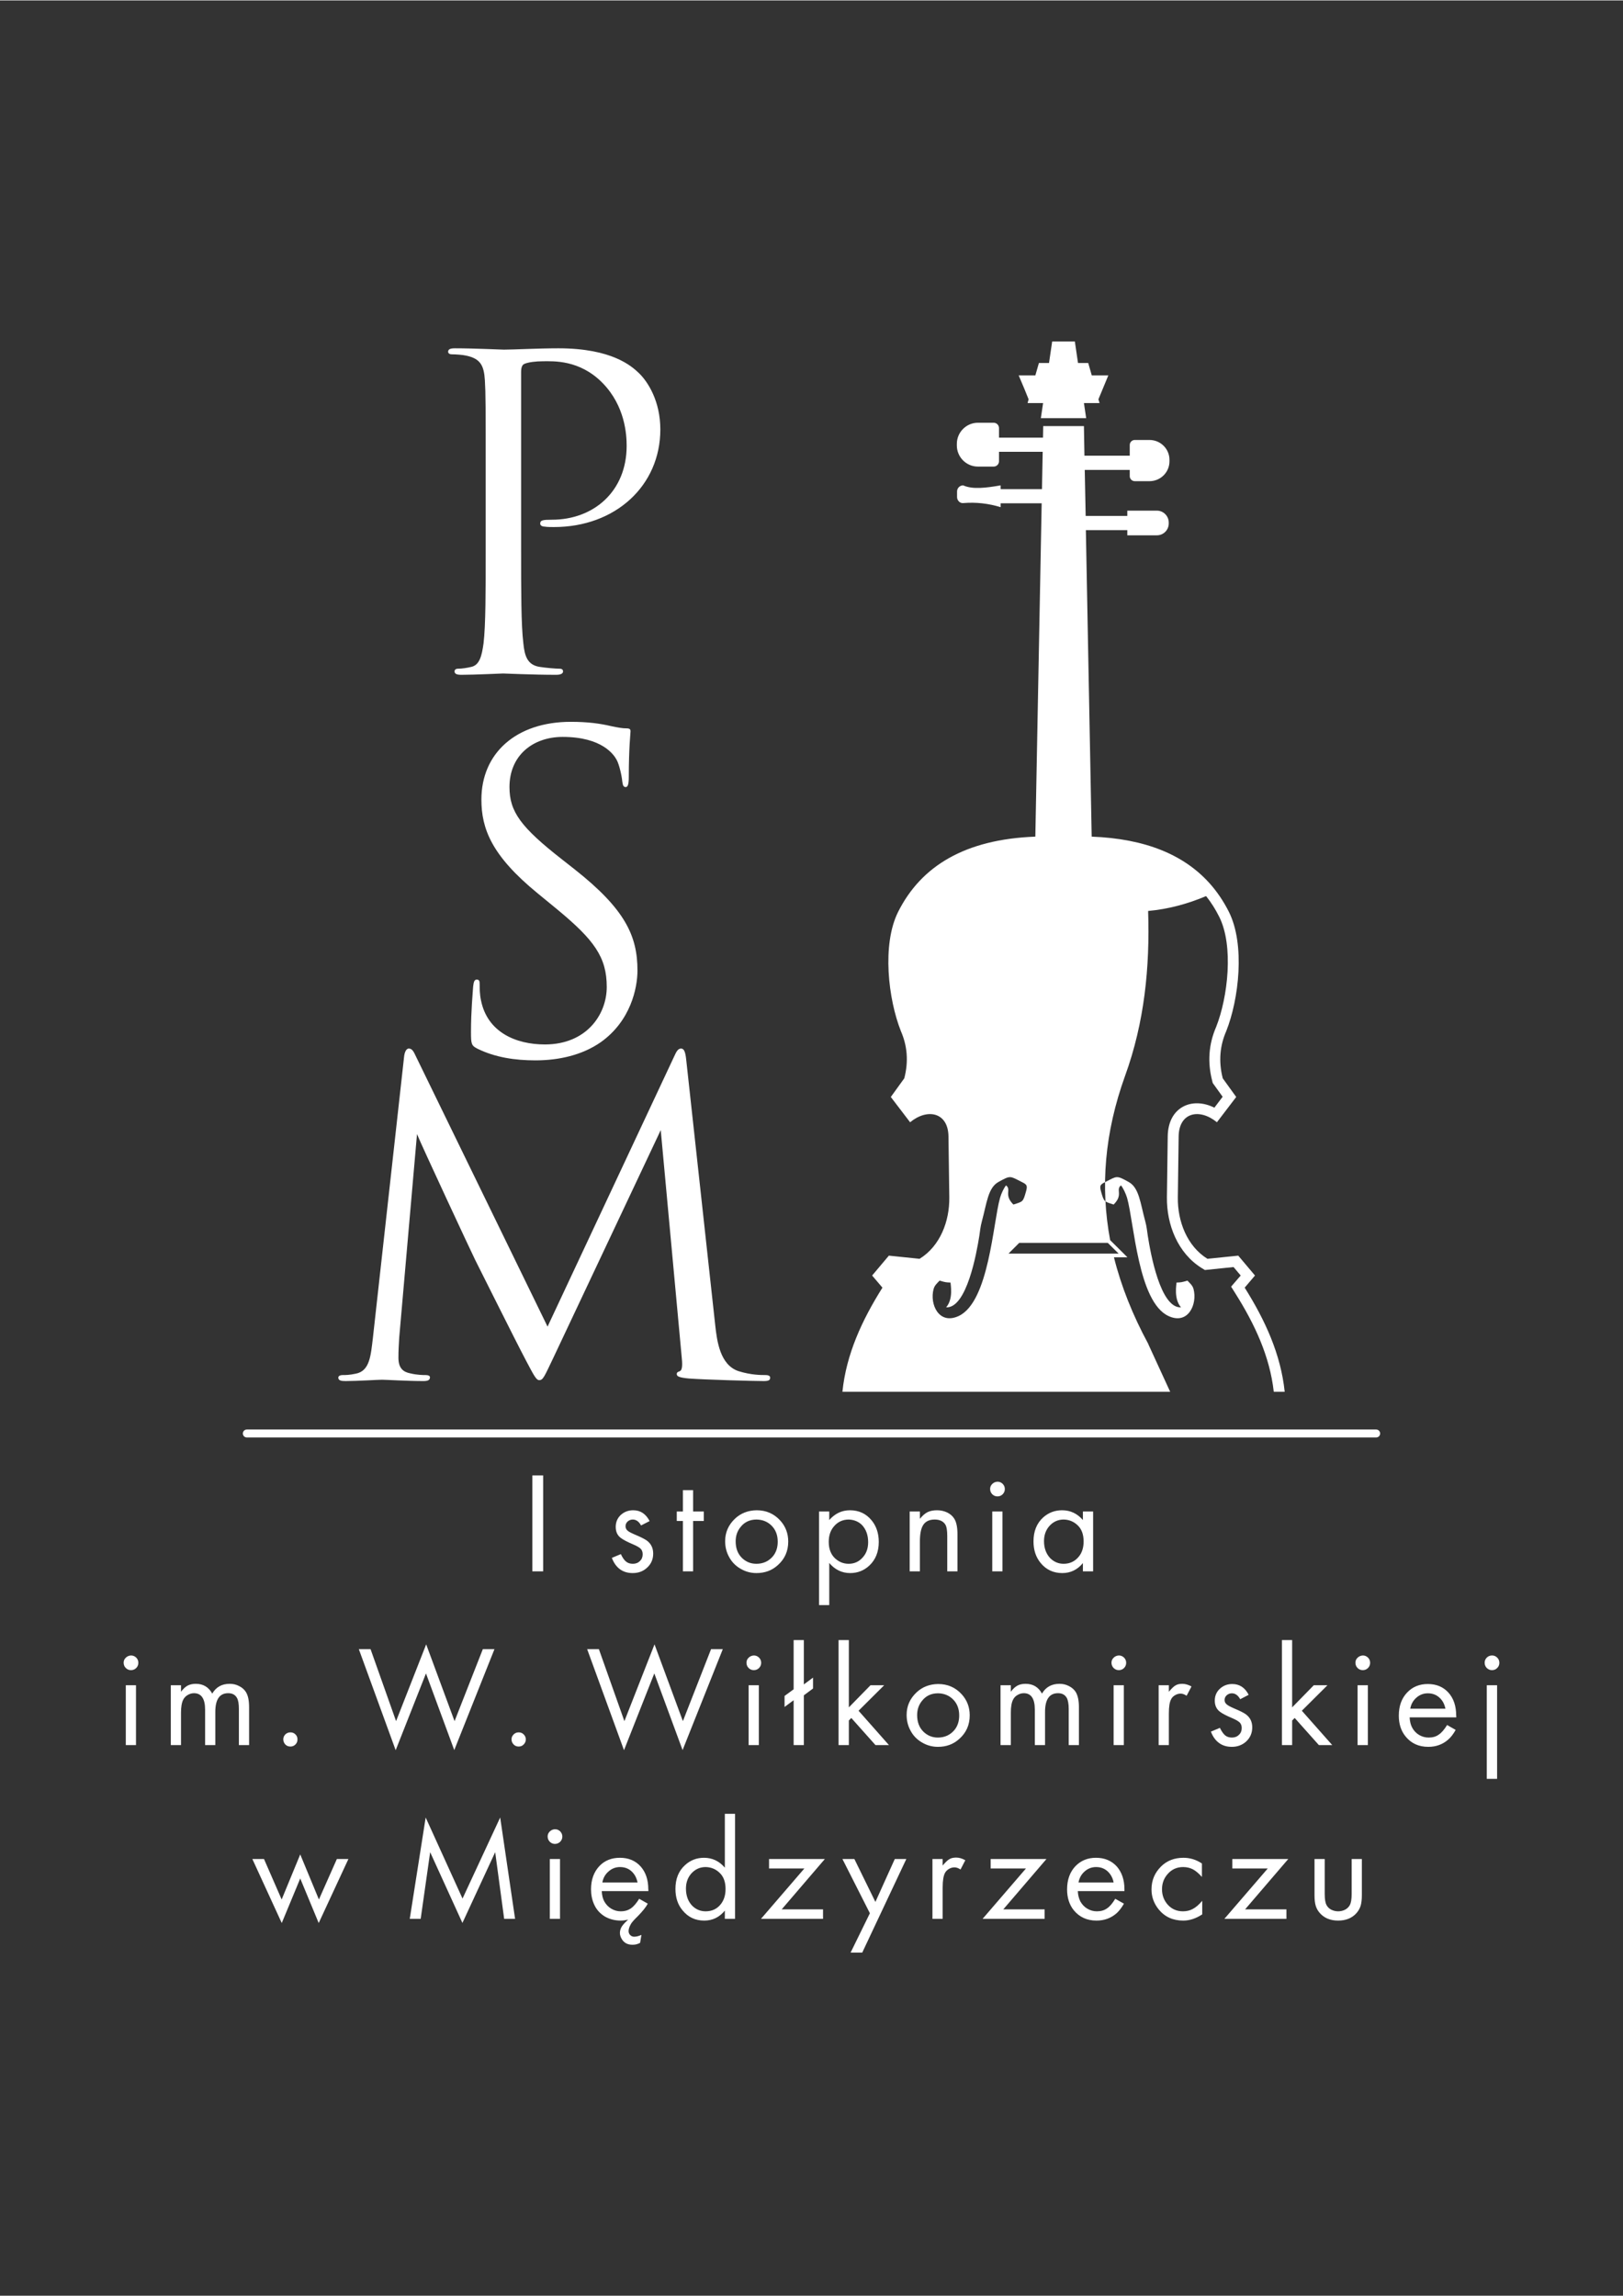
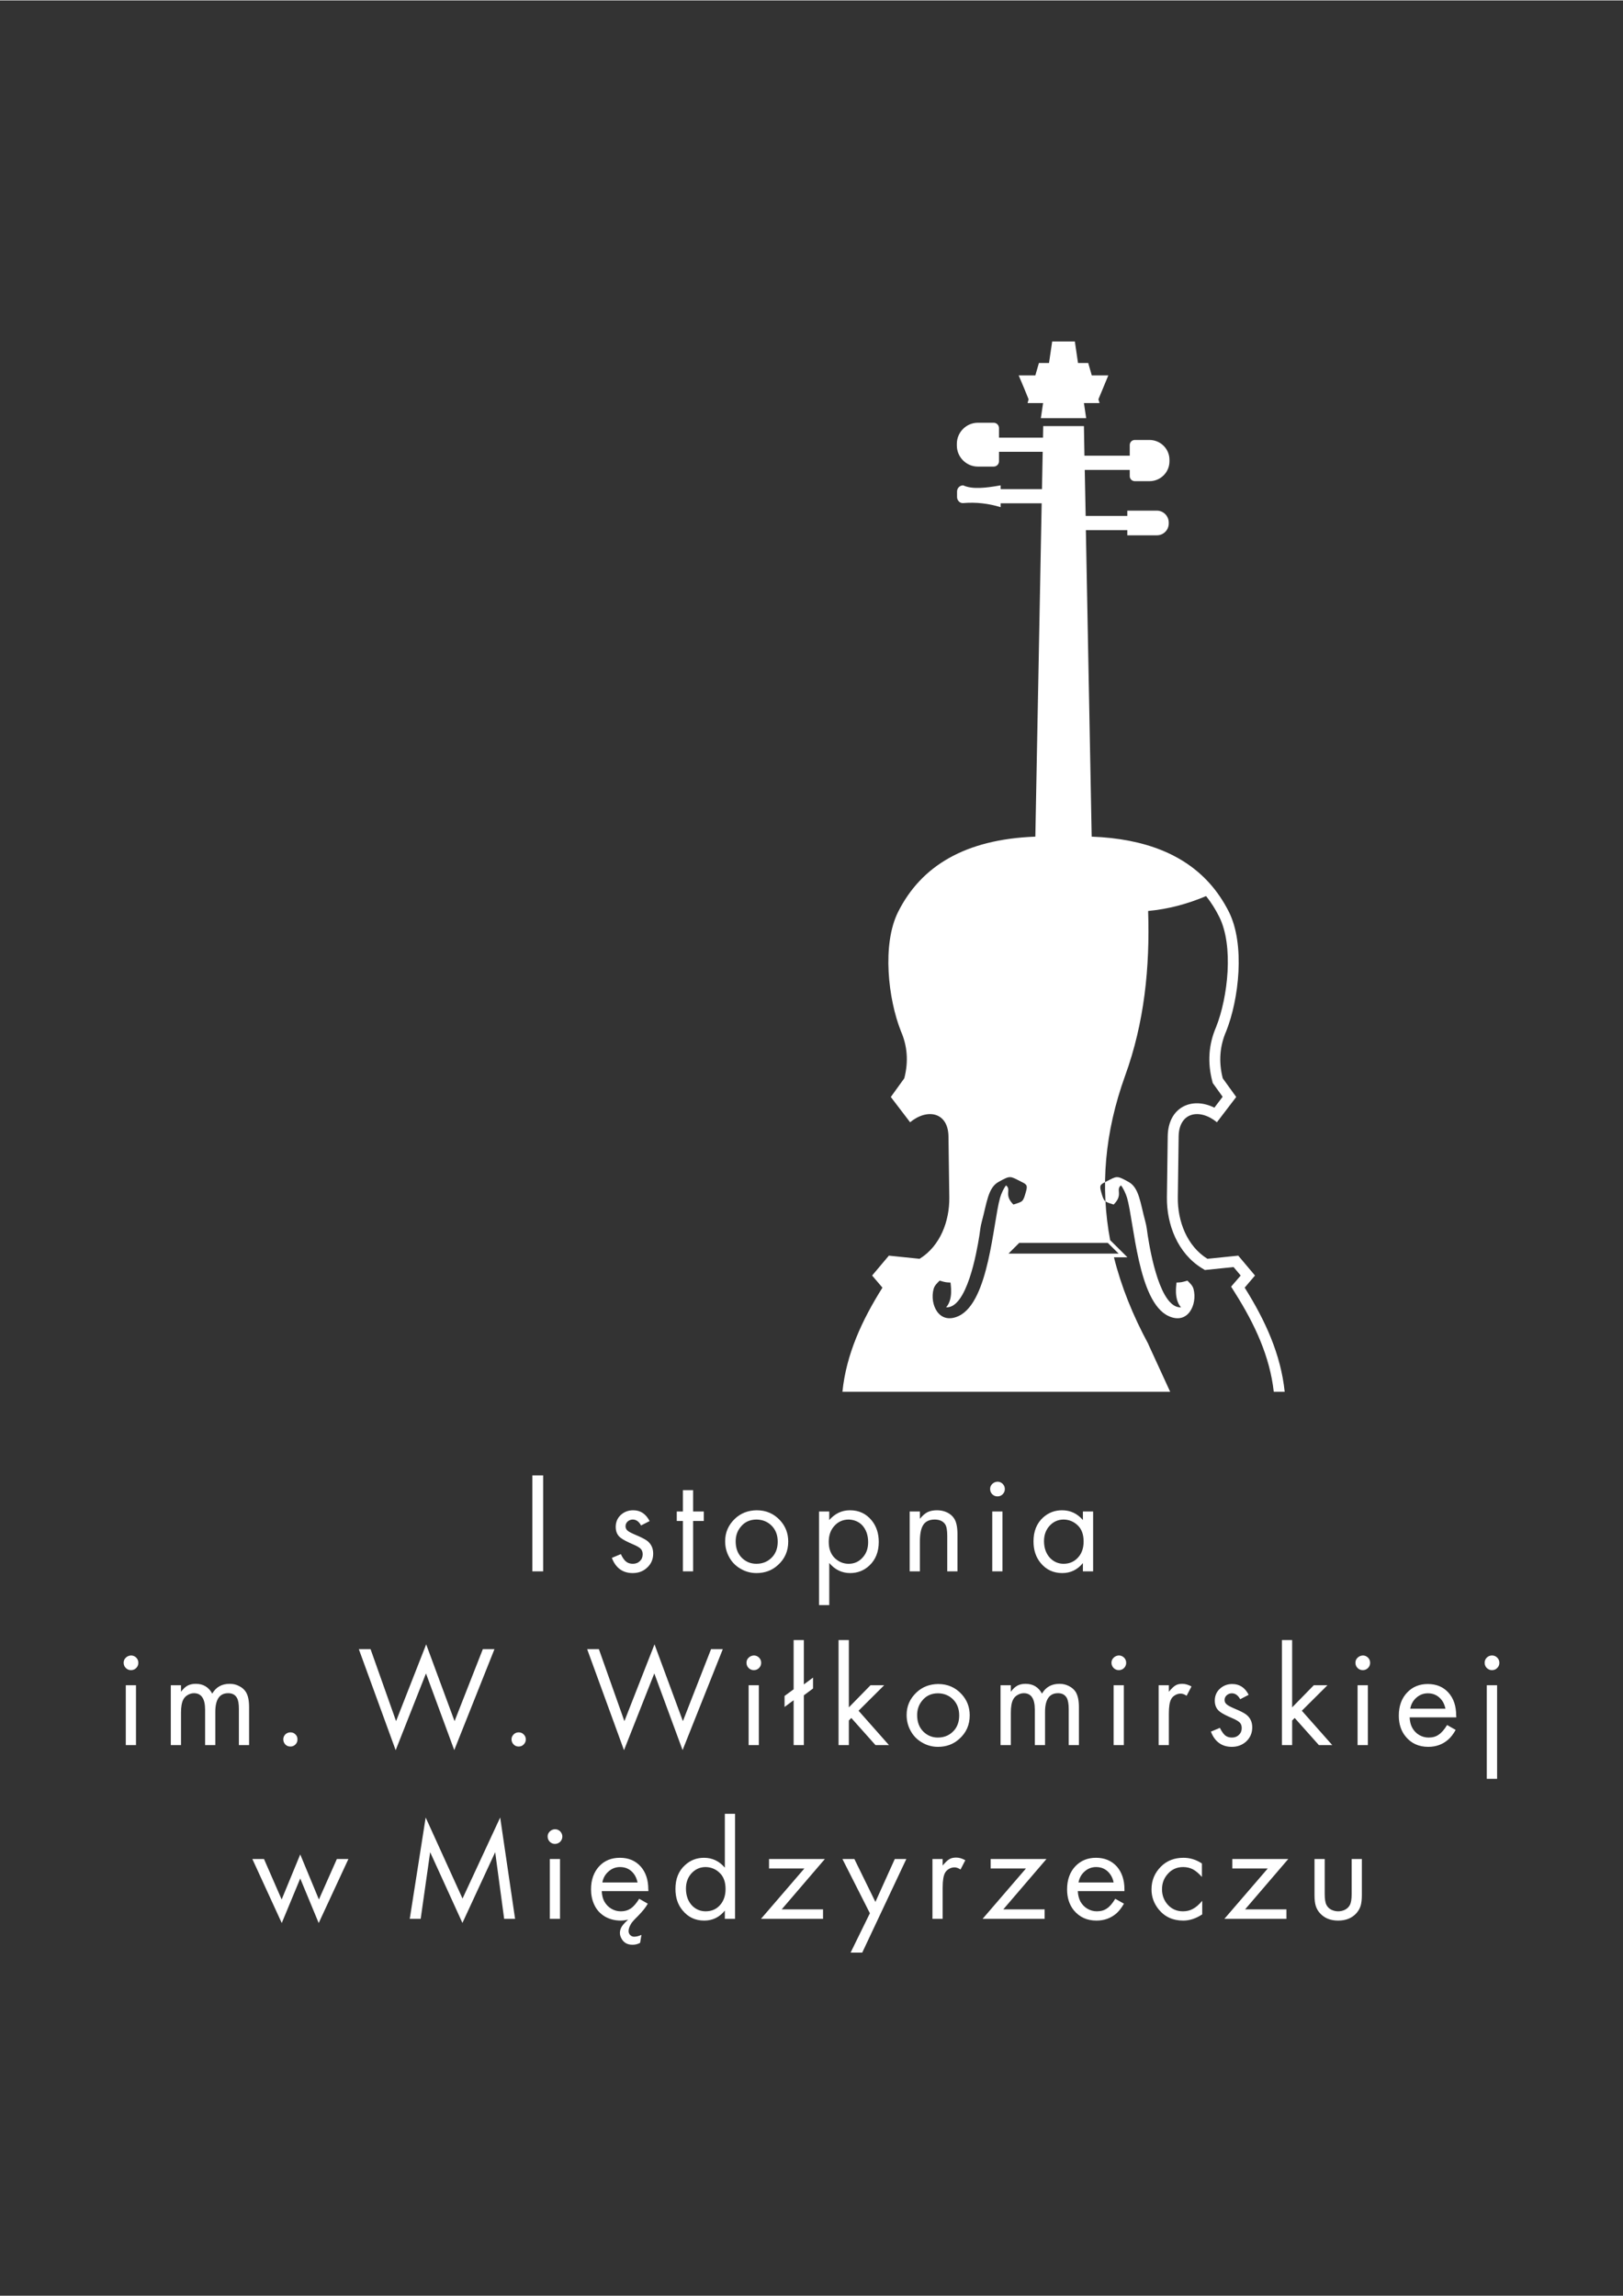
<svg xmlns="http://www.w3.org/2000/svg" xmlns:ns1="http://sodipodi.sourceforge.net/DTD/sodipodi-0.dtd" xmlns:ns2="http://www.inkscape.org/namespaces/inkscape" width="793" zoomAndPan="magnify" viewBox="0 0 595.5 842.25" height="1122" preserveAspectRatio="xMidYMid meet" version="1.0" id="svg7" ns1:docname="Logo bez tła kolor.svg" ns2:version="1.3.2 (091e20e, 2023-11-25, custom)">
  <rect x="0" y="0" width="595.5" height="842.25" fill="#333333" stroke="none" />
  <defs id="defs7" />
  <ns1:namedview id="namedview7" pagecolor="#ffffff" bordercolor="#000000" borderopacity="0.25" ns2:showpageshadow="2" ns2:pageopacity="0.0" ns2:pagecheckerboard="0" ns2:deskcolor="#d1d1d1" ns2:zoom="0.70142602" ns2:cx="396.33545" ns2:cy="561" ns2:window-width="1920" ns2:window-height="1001" ns2:window-x="-9" ns2:window-y="-9" ns2:window-maximized="1" ns2:current-layer="svg7" />
-   <path fill="#2b2a29" d="M 178.207 201.516 C 178.207 216.707 178.207 229.242 177.422 235.902 C 176.785 240.469 175.996 243.949 172.812 244.586 C 171.391 244.922 169.48 245.223 168.059 245.223 C 167.121 245.223 166.785 245.707 166.785 246.195 C 166.785 247.129 167.57 247.465 169.332 247.465 C 174.086 247.465 184.086 246.98 184.574 246.98 C 185.359 246.98 195.359 247.465 204.047 247.465 C 205.809 247.465 206.594 246.98 206.594 246.195 C 206.594 245.707 206.293 245.223 205.32 245.223 C 203.898 245.223 200.414 244.922 198.207 244.586 C 193.449 243.949 192.477 240.469 192.027 235.902 C 191.203 229.242 191.203 216.707 191.203 201.516 L 191.203 136.371 C 191.203 134.801 191.539 133.68 192.477 133.34 C 193.898 132.742 196.594 132.406 199.293 132.406 C 202.961 132.406 212.625 131.77 221.051 140.34 C 229.441 148.906 229.926 159.496 229.926 163.461 C 229.926 180.113 217.867 190.555 202.477 190.555 C 199.141 190.555 198.207 190.742 198.207 191.977 C 198.207 192.797 199.141 193.098 199.93 193.098 C 200.715 193.246 202.477 193.246 203.262 193.246 C 225.809 193.246 242.285 178.055 242.285 157.438 C 242.285 147.148 237.828 140 234.344 136.672 C 231.836 134.312 224.684 127.652 204.871 127.652 C 197.57 127.652 188.355 128.141 184.871 128.141 C 183.598 128.141 174.086 127.652 166.934 127.652 C 165.211 127.652 164.426 127.992 164.426 128.926 C 164.426 129.562 165.062 129.859 165.699 129.859 C 167.121 129.859 169.816 130.047 171.09 130.348 C 176.297 131.469 177.57 133.977 177.906 139.367 C 178.207 144.453 178.207 148.906 178.207 173.602 Z M 178.207 201.516 " fill-opacity="1" fill-rule="evenodd" id="path1" style="fill:#ffffff" />
-   <path fill="#733320" d="M 196.445 388.945 C 205.02 388.945 213.598 387.035 220.414 382.285 C 231.348 374.539 233.895 362.488 233.895 355.98 C 233.895 343.332 229.441 333.492 210.715 318.746 L 206.293 315.27 C 191.051 303.367 186.934 297.68 186.934 288.664 C 186.934 277.062 195.508 270.254 206.445 270.254 C 221.051 270.254 225.32 276.914 226.258 278.672 C 227.23 280.395 228.168 284.699 228.316 286.566 C 228.504 287.84 228.652 288.664 229.59 288.664 C 230.375 288.664 230.711 287.543 230.711 284.996 C 230.711 274.219 231.348 268.98 231.348 268.195 C 231.348 267.41 231.012 267.109 229.738 267.109 C 228.504 267.109 227.23 266.922 224.195 266.289 C 220.227 265.352 215.656 264.715 209.441 264.715 C 189.328 264.715 176.633 276.277 176.633 293.23 C 176.633 304.004 180.418 313.848 197.23 327.617 L 204.387 333.492 C 218.016 344.754 222.625 351.078 222.625 362.004 C 222.625 372.145 215.172 383.105 199.93 383.105 C 189.328 383.105 178.844 378.652 176.484 366.941 C 175.996 364.695 175.996 362.488 175.996 361.066 C 175.996 359.797 175.848 359.309 174.875 359.309 C 174.086 359.309 173.789 360.133 173.602 361.852 C 173.449 364.398 172.812 370.723 172.812 378.652 C 172.812 382.918 172.965 383.555 175.211 384.68 C 181.691 387.859 188.992 388.945 196.445 388.945 Z M 196.445 388.945 " fill-opacity="1" fill-rule="evenodd" id="path2" style="fill:#ffffff" />
-   <path fill="#2b2a29" d="M 251.797 388.871 C 251.5 385.875 251.012 384.605 249.887 384.605 C 248.801 384.605 248.164 385.727 247.527 387.148 L 200.902 486.645 L 152.367 387 C 151.578 385.238 150.941 384.605 149.969 384.605 C 149.031 384.605 148.395 386.027 148.246 387.785 L 136.824 490.758 C 136.035 497.27 135.699 502.996 130.457 503.93 C 128.098 504.418 126.973 504.418 125.699 504.418 C 124.914 504.418 124.129 504.715 124.129 505.352 C 124.129 506.473 125.25 506.625 126.824 506.625 C 131.094 506.625 138.734 506.137 140.156 506.137 C 141.43 506.137 149.52 506.625 155.363 506.625 C 156.973 506.625 157.758 506.289 157.758 505.203 C 157.758 504.715 157.121 504.418 156.148 504.418 C 155.211 504.418 153.152 504.418 150.457 503.781 C 148.059 503.293 146.188 502.023 146.188 498.055 C 146.188 495.359 146.336 493.152 146.484 490.609 L 153.004 415.996 C 154.727 420.262 172.965 459.402 174.387 462.246 C 175.211 463.816 188.844 491.246 192.961 499.027 C 195.957 504.715 196.781 506.289 197.867 506.289 C 199.293 506.289 199.777 504.867 203.113 497.906 L 242.434 414.539 L 250.074 497.27 C 250.375 500.113 250.523 502.508 249.438 502.996 C 248.613 503.293 248.316 503.445 248.316 504.078 C 248.316 504.867 249.102 505.352 252.77 505.688 C 258.613 506.137 276.703 506.625 280.184 506.625 C 282.094 506.625 282.582 506.289 282.582 505.352 C 282.582 504.566 281.609 504.418 280.82 504.418 C 279.25 504.418 275.578 504.418 271.012 502.996 C 264.156 500.75 263.07 491.883 262.434 486.195 Z M 251.797 388.871 " fill-opacity="1" fill-rule="evenodd" id="path3" style="fill:#ffffff" />
  <path fill="#733320" d="M 408.605 441.852 C 412.273 438.223 409.242 436.465 411.301 434.82 C 412.051 435.68 413.098 437.887 413.547 439.422 C 416.133 448.516 417.555 477.551 428.715 482.75 C 435.906 486.117 439.391 478.484 437.93 472.871 C 437.555 471.449 436.504 470.664 435.684 469.766 C 433.508 470.402 433.434 470.402 431.676 470.477 C 431.676 471.113 430.59 476.465 433.324 479.57 C 425.719 479.98 422.125 459.551 421.152 453.379 C 420.812 451.246 420.777 450.086 420.215 448.027 C 418.379 441.254 417.969 435.715 414.148 433.582 C 409.652 431.078 409.84 431.414 406.059 433.32 C 404 434.371 403.285 434.559 403.961 436.988 C 405.086 440.992 405.086 440.695 408.605 441.852 Z M 358.797 154.969 L 364.602 154.969 C 365.688 154.969 366.547 155.867 366.547 156.953 L 366.547 169.113 C 366.547 170.16 365.688 171.059 364.602 171.059 L 358.797 171.059 C 354.562 171.059 351.078 167.578 351.078 163.312 L 351.078 162.715 C 351.078 158.449 354.562 154.969 358.797 154.969 Z M 394.375 125.145 L 386.059 125.145 L 384.898 133.043 L 381.191 133.043 L 379.879 137.605 L 373.773 137.605 L 375.797 142.395 L 377.406 146.363 L 377.035 147.746 L 382.727 147.746 L 381.902 153.285 L 398.531 153.285 L 397.707 147.746 L 403.438 147.746 L 403.023 146.363 L 404.672 142.395 L 406.656 137.605 L 400.59 137.605 L 399.281 133.043 L 395.535 133.043 Z M 309.098 510.555 C 310.484 496.82 316.25 484.324 323.777 472.348 L 319.996 467.895 L 326.137 460.602 L 337.41 461.762 C 344.977 457.082 348.422 447.953 348.309 439.234 L 348.008 416.859 C 347.898 407.988 340.293 406.418 333.926 411.656 L 326.848 402.379 L 331.793 395.531 C 333.441 389.207 332.84 383.48 330.559 378.242 C 325.914 366.566 323.516 346.438 329.547 334.426 C 337.973 317.664 354.039 307.82 379.879 306.848 L 382.203 184.527 L 367.148 184.527 L 367.148 185.949 C 362.727 184.605 358.16 184.043 353.402 184.453 C 352.168 184.566 351.156 183.445 351.156 182.246 L 351.156 180.188 C 351.156 178.953 352.168 177.945 353.402 177.945 C 356.809 179.516 361.867 178.879 367.148 177.945 L 367.148 179.328 L 382.312 179.328 L 382.578 165.633 L 366.547 165.633 L 366.547 160.434 L 382.688 160.434 L 382.762 156.203 L 397.707 156.203 L 397.895 167.055 L 414.523 167.055 L 414.523 163.125 C 414.523 162.117 415.348 161.293 416.355 161.293 L 421.789 161.293 C 425.793 161.293 429.09 164.547 429.09 168.551 L 429.09 169.148 C 429.09 173.152 425.793 176.41 421.789 176.41 L 416.355 176.41 C 415.348 176.41 414.523 175.586 414.523 174.574 L 414.523 172.293 L 398.008 172.293 L 398.344 189.168 L 413.625 189.168 L 413.625 187.223 L 424.484 187.223 C 426.879 187.223 428.828 189.207 428.828 191.602 L 428.828 191.938 C 428.828 194.332 426.879 196.277 424.484 196.277 L 413.625 196.277 L 413.625 194.371 L 398.418 194.371 L 400.555 306.848 C 420.328 307.598 434.371 313.547 443.66 323.801 C 446.504 326.941 448.902 330.496 450.887 334.426 C 456.918 346.438 454.559 366.566 449.914 378.242 C 447.629 383.48 447.031 389.207 448.641 395.531 L 453.582 402.379 L 446.504 411.656 C 440.137 406.418 432.574 407.988 432.461 416.859 L 432.16 439.234 C 432.051 447.953 435.496 457.082 443.023 461.762 L 454.332 460.602 L 460.473 467.895 L 456.691 472.348 C 464.219 484.324 469.949 496.82 471.371 510.555 L 467.363 510.555 C 465.906 497.492 460.324 485.672 453.285 474.48 L 451.711 471.977 L 455.23 467.895 L 452.609 464.789 L 442.086 465.875 L 440.926 465.164 C 432.125 459.703 428.043 449.227 428.152 439.195 L 428.453 416.82 C 428.602 405.969 437.441 402.227 445.57 406.305 L 448.602 402.301 L 444.969 397.25 L 444.781 396.504 C 443.023 389.73 443.434 383.105 446.207 376.707 C 450.512 365.855 452.723 346.922 447.328 336.223 C 445.98 333.527 444.406 331.02 442.535 328.664 C 435.719 331.543 428.641 333.453 421.262 334.125 C 421.938 354.742 419.914 375.062 412.801 394.633 C 405.309 415.438 403.66 435.344 407.332 454.914 L 412.5 460.039 L 413.66 461.199 L 408.719 461.199 C 411.375 471.863 415.609 482.453 421.34 493.043 L 421.375 493.191 L 429.352 510.555 Z M 373.961 455.922 L 406.469 455.922 L 410.441 459.852 L 370.031 459.852 Z M 371.828 441.852 C 368.195 438.223 371.23 436.465 369.133 434.82 C 368.383 435.68 367.332 437.887 366.922 439.422 C 364.336 448.516 362.879 477.551 351.754 482.75 C 344.527 486.117 341.043 478.484 342.543 472.871 C 342.914 471.449 343.926 470.664 344.75 469.766 C 346.922 470.402 347.035 470.402 348.758 470.477 C 348.758 471.113 349.883 476.465 347.148 479.57 C 354.711 479.98 358.344 459.551 359.32 453.379 C 359.656 451.246 359.695 450.086 360.254 448.027 C 362.09 441.254 362.504 435.715 366.324 433.582 C 370.777 431.078 370.594 431.414 374.41 433.32 C 376.473 434.371 377.184 434.559 376.473 436.988 C 375.348 440.992 375.387 440.695 371.828 441.852 Z M 371.828 441.852 " fill-opacity="1" fill-rule="evenodd" id="path4" style="fill:#ffffff" />
-   <path fill="#2b2a29" d="M 90.57 524.398 L 504.93 524.398 C 505.754 524.398 506.391 525.07 506.391 525.855 C 506.391 526.68 505.754 527.316 504.93 527.316 L 90.57 527.316 C 89.746 527.316 89.109 526.68 89.109 525.855 C 89.109 525.07 89.746 524.398 90.57 524.398 Z M 90.57 524.398 " fill-opacity="1" fill-rule="evenodd" id="path5" style="fill:#ffffff" />
  <path fill="#733320" d="M 199.293 541.234 L 199.293 576.445 L 195.32 576.445 L 195.32 541.234 Z M 238.352 558 L 235.207 559.609 C 234.457 558.188 233.41 557.438 232.172 557.438 C 231.426 557.438 230.824 557.699 230.301 558.148 C 229.777 558.637 229.516 559.195 229.516 559.906 C 229.516 560.543 229.777 561.066 230.227 561.48 C 230.711 561.93 231.688 562.414 233.07 563.012 C 235.059 563.836 236.441 564.547 237.266 565.109 C 238.879 566.27 239.664 567.879 239.664 569.934 C 239.664 572.066 238.879 573.828 237.305 575.211 C 235.883 576.484 234.16 577.082 232.137 577.082 C 230.34 577.082 228.805 576.633 227.492 575.699 C 226.219 574.762 225.207 573.379 224.496 571.508 L 227.793 570.121 C 228.43 571.469 229.066 572.367 229.738 572.891 C 230.375 573.414 231.199 573.676 232.211 573.676 C 233.258 573.676 234.121 573.34 234.797 572.668 C 235.469 572.031 235.805 571.207 235.805 570.199 C 235.805 569.375 235.582 568.699 235.094 568.176 C 234.609 567.691 233.672 567.129 232.25 566.531 C 230.227 565.668 228.766 564.922 227.867 564.246 C 226.555 563.312 225.918 561.965 225.918 560.133 C 225.918 558.262 226.629 556.727 227.98 555.566 C 229.254 554.52 230.676 554.031 232.324 554.031 C 234.98 554.031 236.969 555.344 238.352 558 Z M 254.309 557.961 L 254.309 576.445 L 250.562 576.445 L 250.562 557.961 L 248.316 557.961 L 248.316 554.48 L 250.562 554.48 L 250.562 546.66 L 254.309 546.66 L 254.309 554.48 L 258.238 554.48 L 258.238 557.961 Z M 277.641 554.031 C 281.086 554.031 283.969 555.27 286.254 557.773 C 288.238 559.945 289.211 562.527 289.211 565.52 C 289.211 569.039 287.938 571.918 285.355 574.203 C 283.219 576.148 280.598 577.082 277.562 577.082 C 275.465 577.082 273.52 576.559 271.684 575.473 C 269.812 574.387 268.387 572.891 267.414 570.984 C 266.516 569.301 266.066 567.43 266.066 565.371 C 266.066 562.152 267.266 559.422 269.66 557.137 C 271.797 555.117 274.457 554.07 277.641 554.031 Z M 277.602 557.438 C 275.094 557.438 273.105 558.375 271.648 560.281 C 270.484 561.742 269.926 563.461 269.926 565.445 C 269.926 567.953 270.672 569.973 272.207 571.508 C 273.668 572.93 275.43 573.676 277.527 573.676 C 280.074 573.676 282.133 572.703 283.668 570.832 C 284.793 569.41 285.355 567.691 285.355 565.559 C 285.355 563.09 284.566 561.105 283.031 559.609 C 281.609 558.223 279.812 557.477 277.602 557.438 Z M 304.266 588.832 L 300.52 588.832 L 300.52 554.48 L 304.266 554.48 L 304.266 557.625 C 306.363 555.23 308.871 554.031 311.867 554.031 C 315.129 554.031 317.785 555.27 319.809 557.738 C 321.531 559.832 322.43 562.488 322.43 565.633 C 322.43 569.336 321.23 572.219 318.945 574.352 C 316.961 576.184 314.641 577.082 311.945 577.082 C 308.91 577.082 306.363 575.848 304.266 573.379 Z M 311.418 557.438 C 309.098 557.438 307.227 558.375 305.801 560.168 C 304.641 561.629 304.078 563.426 304.078 565.633 C 304.078 568.176 304.828 570.199 306.363 571.656 C 307.824 573.004 309.473 573.676 311.383 573.676 C 313.516 573.676 315.277 572.855 316.664 571.207 C 317.938 569.75 318.535 567.914 318.535 565.746 C 318.535 563.164 317.785 561.066 316.289 559.457 C 315.016 558.188 313.367 557.512 311.418 557.438 Z M 333.777 554.48 L 337.523 554.48 L 337.523 557.176 C 338.461 556.016 339.395 555.191 340.367 554.707 C 341.305 554.258 342.43 554.031 343.816 554.031 C 345.125 554.031 346.359 554.293 347.484 554.82 C 348.609 555.379 349.469 556.09 350.07 557.027 C 350.895 558.262 351.305 560.207 351.305 562.824 L 351.305 576.445 L 347.559 576.445 L 347.559 563.5 C 347.559 561.48 347.336 560.059 346.848 559.27 C 346.098 558.074 344.789 557.438 342.953 557.438 C 341.043 557.438 339.656 558.074 338.797 559.348 C 337.934 560.617 337.523 562.676 337.523 565.52 L 337.523 576.445 L 333.777 576.445 Z M 367.82 554.48 L 367.82 576.445 L 364.074 576.445 L 364.074 554.48 Z M 365.984 543.555 C 366.734 543.555 367.371 543.816 367.895 544.34 C 368.418 544.867 368.684 545.5 368.684 546.25 C 368.684 547 368.418 547.633 367.895 548.156 C 367.371 548.684 366.734 548.945 365.984 548.945 C 365.238 548.945 364.602 548.684 364.074 548.156 C 363.551 547.633 363.289 546.961 363.289 546.211 C 363.289 545.5 363.551 544.867 364.074 544.379 C 364.602 543.855 365.238 543.594 365.984 543.555 Z M 397.332 554.48 L 401.078 554.48 L 401.078 576.445 L 397.332 576.445 L 397.332 573.414 C 395.309 575.887 392.762 577.082 389.766 577.082 C 386.508 577.082 383.852 575.848 381.828 573.379 C 380.066 571.246 379.207 568.625 379.207 565.445 C 379.207 561.777 380.367 558.859 382.688 556.727 C 384.672 554.93 386.996 554.031 389.691 554.031 C 392.727 554.031 395.273 555.23 397.332 557.625 Z M 390.293 557.438 C 388.156 557.438 386.395 558.262 384.973 559.871 C 383.699 561.367 383.062 563.164 383.062 565.371 C 383.062 567.953 383.852 570.047 385.348 571.621 C 386.695 572.965 388.344 573.676 390.254 573.676 C 392.613 573.676 394.484 572.742 395.91 570.945 C 397.031 569.523 397.594 567.691 397.594 565.484 C 397.594 562.863 396.844 560.844 395.309 559.457 C 393.887 558.148 392.238 557.477 390.293 557.438 Z M 390.293 557.438 " fill-opacity="1" fill-rule="evenodd" id="path6" style="fill:#ffffff" />
  <path fill="#733320" d="M 49.898 618.242 L 49.898 640.207 L 46.156 640.207 L 46.156 618.242 Z M 48.066 607.316 C 48.812 607.316 49.449 607.578 49.977 608.102 C 50.5 608.625 50.762 609.262 50.762 610.012 C 50.762 610.758 50.5 611.395 49.977 611.918 C 49.449 612.441 48.812 612.703 48.066 612.703 C 47.316 612.703 46.68 612.441 46.156 611.918 C 45.629 611.395 45.367 610.723 45.367 609.973 C 45.367 609.262 45.629 608.625 46.156 608.141 C 46.68 607.617 47.316 607.355 48.066 607.316 Z M 62.672 618.242 L 66.414 618.242 L 66.414 620.637 C 67.203 619.59 67.988 618.84 68.812 618.391 C 69.676 617.941 70.648 617.719 71.848 617.719 C 74.543 617.719 76.566 618.914 77.875 621.312 C 79.262 618.914 81.395 617.719 84.281 617.719 C 85.516 617.719 86.676 617.98 87.727 618.543 C 88.812 619.066 89.598 619.777 90.195 620.676 C 91.02 621.984 91.395 623.816 91.395 626.289 L 91.395 640.207 L 87.648 640.207 L 87.648 626.922 C 87.648 625.09 87.426 623.707 86.938 622.883 C 86.301 621.723 85.215 621.16 83.719 621.16 C 80.57 621.16 79 623.445 79 628.047 L 79 640.207 L 75.254 640.207 L 75.254 627.184 C 75.254 623.18 73.867 621.16 71.172 621.16 C 70.348 621.16 69.598 621.387 68.852 621.836 C 68.137 622.246 67.578 622.844 67.238 623.52 C 66.68 624.602 66.414 626.211 66.414 628.27 L 66.414 640.207 L 62.672 640.207 Z M 106.562 635.531 C 107.273 635.531 107.875 635.754 108.398 636.277 C 108.922 636.766 109.148 637.398 109.148 638.109 C 109.148 638.859 108.922 639.457 108.398 639.98 C 107.875 640.508 107.273 640.73 106.562 640.73 C 105.812 640.73 105.215 640.508 104.691 639.98 C 104.203 639.457 103.941 638.82 103.941 638.074 C 103.941 637.398 104.203 636.801 104.691 636.277 C 105.215 635.793 105.812 635.531 106.562 635.531 Z M 135.961 604.996 L 145.324 631.414 L 156.371 603.238 L 166.785 631.414 L 177.156 604.996 L 181.426 604.996 L 166.672 642.039 L 156.297 613.902 L 145.176 642.078 L 131.656 604.996 Z M 190.305 635.531 C 191.016 635.531 191.652 635.754 192.137 636.277 C 192.664 636.766 192.926 637.398 192.926 638.109 C 192.926 638.859 192.664 639.457 192.137 639.98 C 191.652 640.508 191.016 640.73 190.305 640.73 C 189.59 640.73 188.953 640.508 188.469 639.98 C 187.945 639.457 187.684 638.82 187.684 638.074 C 187.684 637.398 187.945 636.801 188.469 636.277 C 188.953 635.793 189.59 635.531 190.305 635.531 Z M 219.738 604.996 L 229.102 631.414 L 240.152 603.238 L 250.562 631.414 L 260.898 604.996 L 265.207 604.996 L 250.449 642.039 L 240.074 613.902 L 228.953 642.078 L 215.434 604.996 Z M 278.426 618.242 L 278.426 640.207 L 274.68 640.207 L 274.68 618.242 Z M 276.59 607.316 C 277.34 607.316 277.977 607.578 278.5 608.102 C 279.023 608.625 279.285 609.262 279.285 610.012 C 279.285 610.758 279.023 611.395 278.5 611.918 C 277.977 612.441 277.34 612.703 276.59 612.703 C 275.84 612.703 275.203 612.441 274.68 611.918 C 274.156 611.395 273.895 610.723 273.895 609.973 C 273.895 609.262 274.156 608.625 274.68 608.141 C 275.203 607.617 275.84 607.355 276.59 607.316 Z M 294.941 617.941 L 298.312 615.438 L 298.312 619.441 L 294.941 621.945 L 294.941 640.207 L 291.195 640.207 L 291.195 623.742 L 287.863 626.211 L 287.863 622.172 L 291.195 619.738 L 291.195 601.668 L 294.941 601.668 Z M 311.457 601.668 L 311.457 626.363 L 319.398 618.242 L 324.414 618.242 L 315.016 627.598 L 326.176 640.207 L 321.23 640.207 L 312.355 630.254 L 311.457 631.188 L 311.457 640.207 L 307.676 640.207 L 307.676 601.668 Z M 344.227 617.793 C 347.672 617.793 350.555 619.027 352.84 621.535 C 354.824 623.707 355.801 626.289 355.801 629.281 C 355.801 632.797 354.527 635.68 351.941 637.961 C 349.809 639.906 347.184 640.844 344.152 640.844 C 342.055 640.844 340.105 640.32 338.273 639.234 C 336.398 638.148 334.977 636.652 334.004 634.742 C 333.105 633.059 332.652 631.188 332.652 629.133 C 332.652 625.914 333.852 623.18 336.25 620.898 C 338.383 618.879 341.043 617.832 344.227 617.793 Z M 344.188 621.199 C 341.68 621.199 339.695 622.133 338.234 624.043 C 337.074 625.5 336.512 627.223 336.512 629.207 C 336.512 631.711 337.262 633.734 338.797 635.266 C 340.258 636.688 342.016 637.438 344.113 637.438 C 346.66 637.438 348.719 636.465 350.258 634.594 C 351.379 633.172 351.941 631.449 351.941 629.316 C 351.941 626.848 351.156 624.867 349.621 623.367 C 348.195 621.984 346.398 621.234 344.188 621.199 Z M 367.109 618.242 L 370.891 618.242 L 370.891 620.637 C 371.641 619.59 372.465 618.84 373.289 618.391 C 374.113 617.941 375.125 617.719 376.285 617.719 C 379.02 617.719 381.039 618.914 382.312 621.312 C 383.699 618.914 385.871 617.719 388.754 617.719 C 389.992 617.719 391.113 617.98 392.203 618.543 C 393.25 619.066 394.074 619.777 394.672 620.676 C 395.461 621.984 395.871 623.816 395.871 626.289 L 395.871 640.207 L 392.125 640.207 L 392.125 626.922 C 392.125 625.09 391.863 623.707 391.414 622.883 C 390.742 621.723 389.691 621.16 388.195 621.16 C 385.047 621.16 383.438 623.445 383.438 628.047 L 383.438 640.207 L 379.691 640.207 L 379.691 627.184 C 379.691 623.18 378.344 621.16 375.648 621.16 C 374.824 621.16 374.039 621.387 373.324 621.836 C 372.578 622.246 372.051 622.844 371.715 623.52 C 371.152 624.602 370.891 626.211 370.891 628.27 L 370.891 640.207 L 367.109 640.207 Z M 412.352 618.242 L 412.352 640.207 L 408.605 640.207 L 408.605 618.242 Z M 410.516 607.316 C 411.266 607.316 411.898 607.578 412.426 608.102 C 412.949 608.625 413.211 609.262 413.211 610.012 C 413.211 610.758 412.949 611.395 412.426 611.918 C 411.898 612.441 411.266 612.703 410.516 612.703 C 409.766 612.703 409.129 612.441 408.605 611.918 C 408.082 611.395 407.816 610.723 407.816 609.973 C 407.816 609.262 408.082 608.625 408.605 608.141 C 409.129 607.617 409.766 607.355 410.516 607.316 Z M 425.121 618.242 L 428.867 618.242 L 428.867 620.637 C 429.84 619.477 430.625 618.691 431.301 618.316 C 431.938 617.906 432.797 617.719 433.809 617.719 C 434.895 617.719 436.02 618.055 437.18 618.691 L 435.383 622.098 C 434.594 621.574 433.883 621.312 433.211 621.312 C 432.5 621.312 431.824 621.496 431.188 621.871 C 430.512 622.246 430.027 622.734 429.727 623.332 C 429.129 624.379 428.867 626.137 428.867 628.684 L 428.867 640.207 L 425.121 640.207 Z M 458.152 621.758 L 455.043 623.367 C 454.258 621.945 453.246 621.199 451.973 621.199 C 451.262 621.199 450.625 621.461 450.102 621.91 C 449.574 622.395 449.312 622.957 449.312 623.668 C 449.312 624.305 449.574 624.828 450.062 625.238 C 450.551 625.688 451.484 626.176 452.871 626.773 C 454.855 627.598 456.281 628.309 457.066 628.867 C 458.676 630.027 459.465 631.637 459.465 633.695 C 459.465 635.828 458.676 637.586 457.141 638.973 C 455.68 640.246 453.957 640.844 451.973 640.844 C 450.176 640.844 448.602 640.395 447.328 639.457 C 446.02 638.523 445.008 637.137 444.297 635.266 L 447.59 633.883 C 448.266 635.23 448.902 636.129 449.539 636.652 C 450.176 637.176 451 637.438 452.012 637.438 C 453.059 637.438 453.922 637.102 454.594 636.426 C 455.27 635.793 455.605 634.969 455.605 633.957 C 455.605 633.133 455.383 632.461 454.895 631.938 C 454.406 631.449 453.473 630.891 452.047 630.289 C 450.027 629.43 448.566 628.684 447.664 628.008 C 446.395 627.074 445.719 625.727 445.719 623.891 C 445.719 622.023 446.43 620.488 447.816 619.328 C 449.051 618.281 450.512 617.793 452.121 617.793 C 454.781 617.793 456.805 619.102 458.152 621.758 Z M 474.105 601.668 L 474.105 626.363 L 482.047 618.242 L 487.062 618.242 L 477.664 627.598 L 488.824 640.207 L 483.918 640.207 L 475.043 630.254 L 474.105 631.188 L 474.105 640.207 L 470.359 640.207 L 470.359 601.668 Z M 501.895 618.242 L 501.895 640.207 L 498.113 640.207 L 498.113 618.242 Z M 500.059 607.316 C 500.77 607.316 501.406 607.578 501.934 608.102 C 502.457 608.625 502.719 609.262 502.719 610.012 C 502.719 610.758 502.457 611.395 501.934 611.918 C 501.406 612.441 500.77 612.703 500.023 612.703 C 499.273 612.703 498.637 612.441 498.113 611.918 C 497.59 611.395 497.324 610.723 497.324 609.973 C 497.324 609.262 497.59 608.625 498.113 608.141 C 498.637 607.617 499.312 607.355 500.059 607.316 Z M 534.328 630.027 L 517.211 630.027 C 517.289 631.527 517.586 632.762 518.148 633.809 C 518.746 634.93 519.609 635.828 520.656 636.465 C 521.742 637.102 522.906 637.438 524.18 637.438 C 525.641 637.438 526.875 637.102 527.848 636.391 C 528.859 635.754 529.91 634.555 530.957 632.836 L 534.102 634.633 C 533.242 636.164 532.344 637.324 531.406 638.148 C 529.383 639.945 526.914 640.844 524.066 640.844 C 520.547 640.844 517.773 639.57 515.715 637.027 C 514.066 635.004 513.242 632.461 513.242 629.395 C 513.242 625.84 514.293 622.957 516.387 620.824 C 518.336 618.805 520.844 617.793 523.879 617.793 C 527.023 617.793 529.535 618.84 531.445 620.938 C 533.355 623.07 534.289 625.875 534.289 629.355 C 534.328 629.469 534.328 629.691 534.328 630.027 Z M 530.359 626.848 C 530.094 625.652 529.684 624.641 529.086 623.816 C 527.773 622.059 526.051 621.199 523.918 621.199 C 522.305 621.199 520.922 621.723 519.684 622.809 C 518.484 623.855 517.738 625.203 517.438 626.848 Z M 549.309 618.242 L 549.309 652.594 L 545.523 652.594 L 545.523 618.242 Z M 547.473 607.316 C 548.184 607.316 548.82 607.578 549.344 608.102 C 549.871 608.625 550.133 609.262 550.133 610.012 C 550.133 610.758 549.871 611.395 549.344 611.918 C 548.82 612.441 548.184 612.703 547.434 612.703 C 546.688 612.703 546.051 612.441 545.523 611.918 C 545 611.395 544.738 610.723 544.738 609.973 C 544.738 609.262 545 608.625 545.523 608.102 C 546.051 607.578 546.688 607.316 547.473 607.316 Z M 96.863 682.004 L 103.344 696.859 L 110.16 680.32 L 117.012 696.859 L 123.602 682.004 L 127.836 682.004 L 116.938 705.5 L 110.16 689.148 L 103.379 705.5 L 92.594 682.004 Z M 150.344 703.969 L 156.184 666.773 L 169.707 696.52 L 183.523 666.773 L 188.992 703.969 L 184.984 703.969 L 181.691 679.496 L 169.668 705.465 L 157.832 679.496 L 154.352 703.969 Z M 205.473 682.004 L 205.473 703.969 L 201.727 703.969 L 201.727 682.004 Z M 203.637 671.078 C 204.387 671.078 204.984 671.34 205.547 671.863 C 206.031 672.387 206.332 673.023 206.332 673.77 C 206.332 674.52 206.031 675.156 205.547 675.68 C 204.984 676.203 204.348 676.465 203.598 676.465 C 202.887 676.465 202.25 676.203 201.727 675.68 C 201.203 675.156 200.938 674.48 200.938 673.734 C 200.938 673.023 201.203 672.387 201.727 671.898 C 202.25 671.375 202.887 671.113 203.637 671.078 Z M 235.355 709.844 L 234.871 712.762 C 234.008 713.246 233.07 713.473 232.098 713.473 C 231.164 713.473 230.34 713.285 229.664 712.91 C 228.988 712.5 228.465 711.977 228.09 711.301 C 227.68 710.59 227.453 709.879 227.453 709.133 C 227.453 708.309 227.68 707.559 228.129 706.812 C 228.578 706.102 229.363 705.238 230.488 704.266 C 229.441 704.492 228.504 704.602 227.754 704.602 C 225.656 704.602 223.746 704.117 222.062 703.18 C 220.227 702.098 218.879 700.637 218.016 698.73 C 217.23 697.008 216.855 695.137 216.855 693.117 C 216.855 689.598 217.906 686.719 219.965 684.547 C 221.91 682.527 224.422 681.555 227.453 681.555 C 230.602 681.555 233.109 682.602 235.02 684.695 C 236.93 686.828 237.867 689.637 237.867 693.117 C 237.902 693.227 237.902 693.453 237.902 693.789 L 220.789 693.789 C 220.863 695.285 221.164 696.559 221.723 697.57 C 222.359 698.691 223.184 699.59 224.27 700.227 C 225.32 700.863 226.48 701.199 227.754 701.199 C 229.215 701.199 230.449 700.824 231.461 700.152 C 232.438 699.477 233.484 698.281 234.531 696.598 L 237.68 698.391 C 237.004 699.664 235.77 701.199 234.008 702.996 C 232.734 704.23 231.949 705.129 231.613 705.652 C 230.977 706.699 230.637 707.633 230.637 708.457 C 230.637 709.02 230.824 709.504 231.238 709.918 C 231.648 710.328 232.137 710.516 232.699 710.516 C 233.484 710.516 234.383 710.289 235.355 709.844 Z M 233.934 690.609 C 233.672 689.41 233.258 688.402 232.66 687.578 C 231.387 685.82 229.664 684.957 227.492 684.957 C 225.918 684.957 224.496 685.484 223.297 686.566 C 222.062 687.617 221.312 688.961 221.012 690.609 Z M 265.953 665.426 L 269.699 665.426 L 269.699 703.969 L 265.953 703.969 L 265.953 700.938 C 263.934 703.406 261.422 704.602 258.391 704.602 C 255.129 704.602 252.508 703.367 250.449 700.863 C 248.688 698.766 247.828 696.148 247.828 692.965 C 247.828 689.301 248.988 686.379 251.348 684.246 C 253.297 682.453 255.617 681.555 258.312 681.555 C 261.309 681.555 263.895 682.75 265.953 685.184 Z M 258.914 684.957 C 256.777 684.957 255.02 685.781 253.594 687.391 C 252.32 688.887 251.684 690.684 251.684 692.855 C 251.684 695.473 252.473 697.57 253.969 699.141 C 255.316 700.488 256.965 701.199 258.914 701.199 C 261.273 701.199 263.145 700.301 264.531 698.504 C 265.656 697.043 266.215 695.211 266.215 693.004 C 266.215 690.383 265.469 688.363 263.934 686.98 C 262.547 685.668 260.859 684.996 258.914 684.957 Z M 286.812 700.488 L 301.98 700.488 L 301.98 703.969 L 279.211 703.969 L 295.129 685.484 L 282.172 685.484 L 282.172 682.004 L 302.656 682.004 Z M 319.172 701.91 L 309.098 682.004 L 313.48 682.004 L 321.195 697.754 L 328.309 682.004 L 332.543 682.004 L 316.363 716.352 L 312.094 716.352 Z M 342.129 682.004 L 345.875 682.004 L 345.875 684.398 C 346.848 683.238 347.672 682.453 348.309 682.078 C 348.984 681.664 349.809 681.48 350.855 681.48 C 351.941 681.48 353.027 681.816 354.188 682.453 L 352.43 685.855 C 351.641 685.332 350.895 685.07 350.219 685.07 C 349.508 685.07 348.832 685.258 348.195 685.633 C 347.559 686.008 347.074 686.492 346.734 687.09 C 346.176 688.141 345.875 689.898 345.875 692.441 L 345.875 703.969 L 342.129 703.969 Z M 368.121 700.488 L 383.289 700.488 L 383.289 703.969 L 360.52 703.969 L 376.434 685.484 L 363.477 685.484 L 363.477 682.004 L 383.961 682.004 Z M 412.574 693.789 L 395.461 693.789 C 395.535 695.285 395.871 696.52 396.395 697.57 C 397.031 698.691 397.855 699.59 398.941 700.227 C 399.992 700.863 401.188 701.199 402.426 701.199 C 403.922 701.199 405.121 700.863 406.133 700.152 C 407.145 699.516 408.156 698.316 409.203 696.598 L 412.387 698.391 C 411.527 699.926 410.59 701.086 409.691 701.91 C 407.633 703.707 405.195 704.602 402.312 704.602 C 398.828 704.602 396.059 703.332 393.961 700.785 C 392.352 698.766 391.527 696.223 391.527 693.152 C 391.527 689.598 392.574 686.719 394.637 684.586 C 396.621 682.562 399.094 681.555 402.125 681.555 C 405.273 681.555 407.781 682.602 409.727 684.695 C 411.602 686.828 412.574 689.637 412.574 693.117 C 412.574 693.227 412.574 693.453 412.574 693.789 Z M 408.605 690.609 C 408.379 689.41 407.93 688.402 407.332 687.578 C 406.059 685.82 404.336 684.957 402.199 684.957 C 400.59 684.957 399.168 685.484 397.969 686.566 C 396.77 687.617 396.02 688.961 395.723 690.609 Z M 441 683.648 L 441 688.59 C 439.801 687.242 438.68 686.305 437.668 685.781 C 436.656 685.258 435.457 684.957 434.109 684.957 C 431.785 684.957 429.875 685.82 428.379 687.578 C 427.031 689.113 426.355 690.945 426.355 693.117 C 426.355 695.359 427.105 697.27 428.527 698.84 C 429.988 700.414 431.824 701.199 434.035 701.199 C 435.418 701.199 436.656 700.898 437.703 700.301 C 438.789 699.738 439.914 698.766 441.113 697.344 L 441.113 702.32 C 438.789 703.855 436.469 704.602 434.145 704.602 C 430.402 704.602 427.406 703.258 425.156 700.523 C 423.398 698.355 422.5 695.922 422.5 693.152 C 422.5 689.824 423.699 687.016 426.059 684.695 C 428.191 682.602 430.926 681.555 434.223 681.555 C 436.617 681.555 438.863 682.227 441 683.648 Z M 456.84 700.488 L 472.008 700.488 L 472.008 703.969 L 449.238 703.969 L 465.156 685.484 L 452.16 685.484 L 452.16 682.004 L 472.684 682.004 Z M 486.055 682.004 L 486.055 694.836 C 486.055 696.746 486.277 698.094 486.727 698.914 C 487.102 699.625 487.664 700.188 488.449 700.598 C 489.199 700.973 490.059 701.199 490.996 701.199 C 491.934 701.199 492.793 700.973 493.543 700.598 C 494.293 700.188 494.891 699.625 495.266 698.914 C 495.715 698.094 495.941 696.746 495.941 694.836 L 495.941 682.004 L 499.684 682.004 L 499.684 695.25 C 499.684 696.895 499.535 698.168 499.234 699.176 C 498.938 700.152 498.41 701.047 497.699 701.871 C 496.051 703.707 493.805 704.602 490.996 704.602 C 488.152 704.602 485.941 703.707 484.293 701.871 C 483.543 701.047 483.059 700.152 482.758 699.176 C 482.457 698.168 482.309 696.895 482.309 695.25 L 482.309 682.004 Z M 486.055 682.004 " fill-opacity="1" fill-rule="evenodd" id="path7" style="fill:#ffffff" />
</svg>